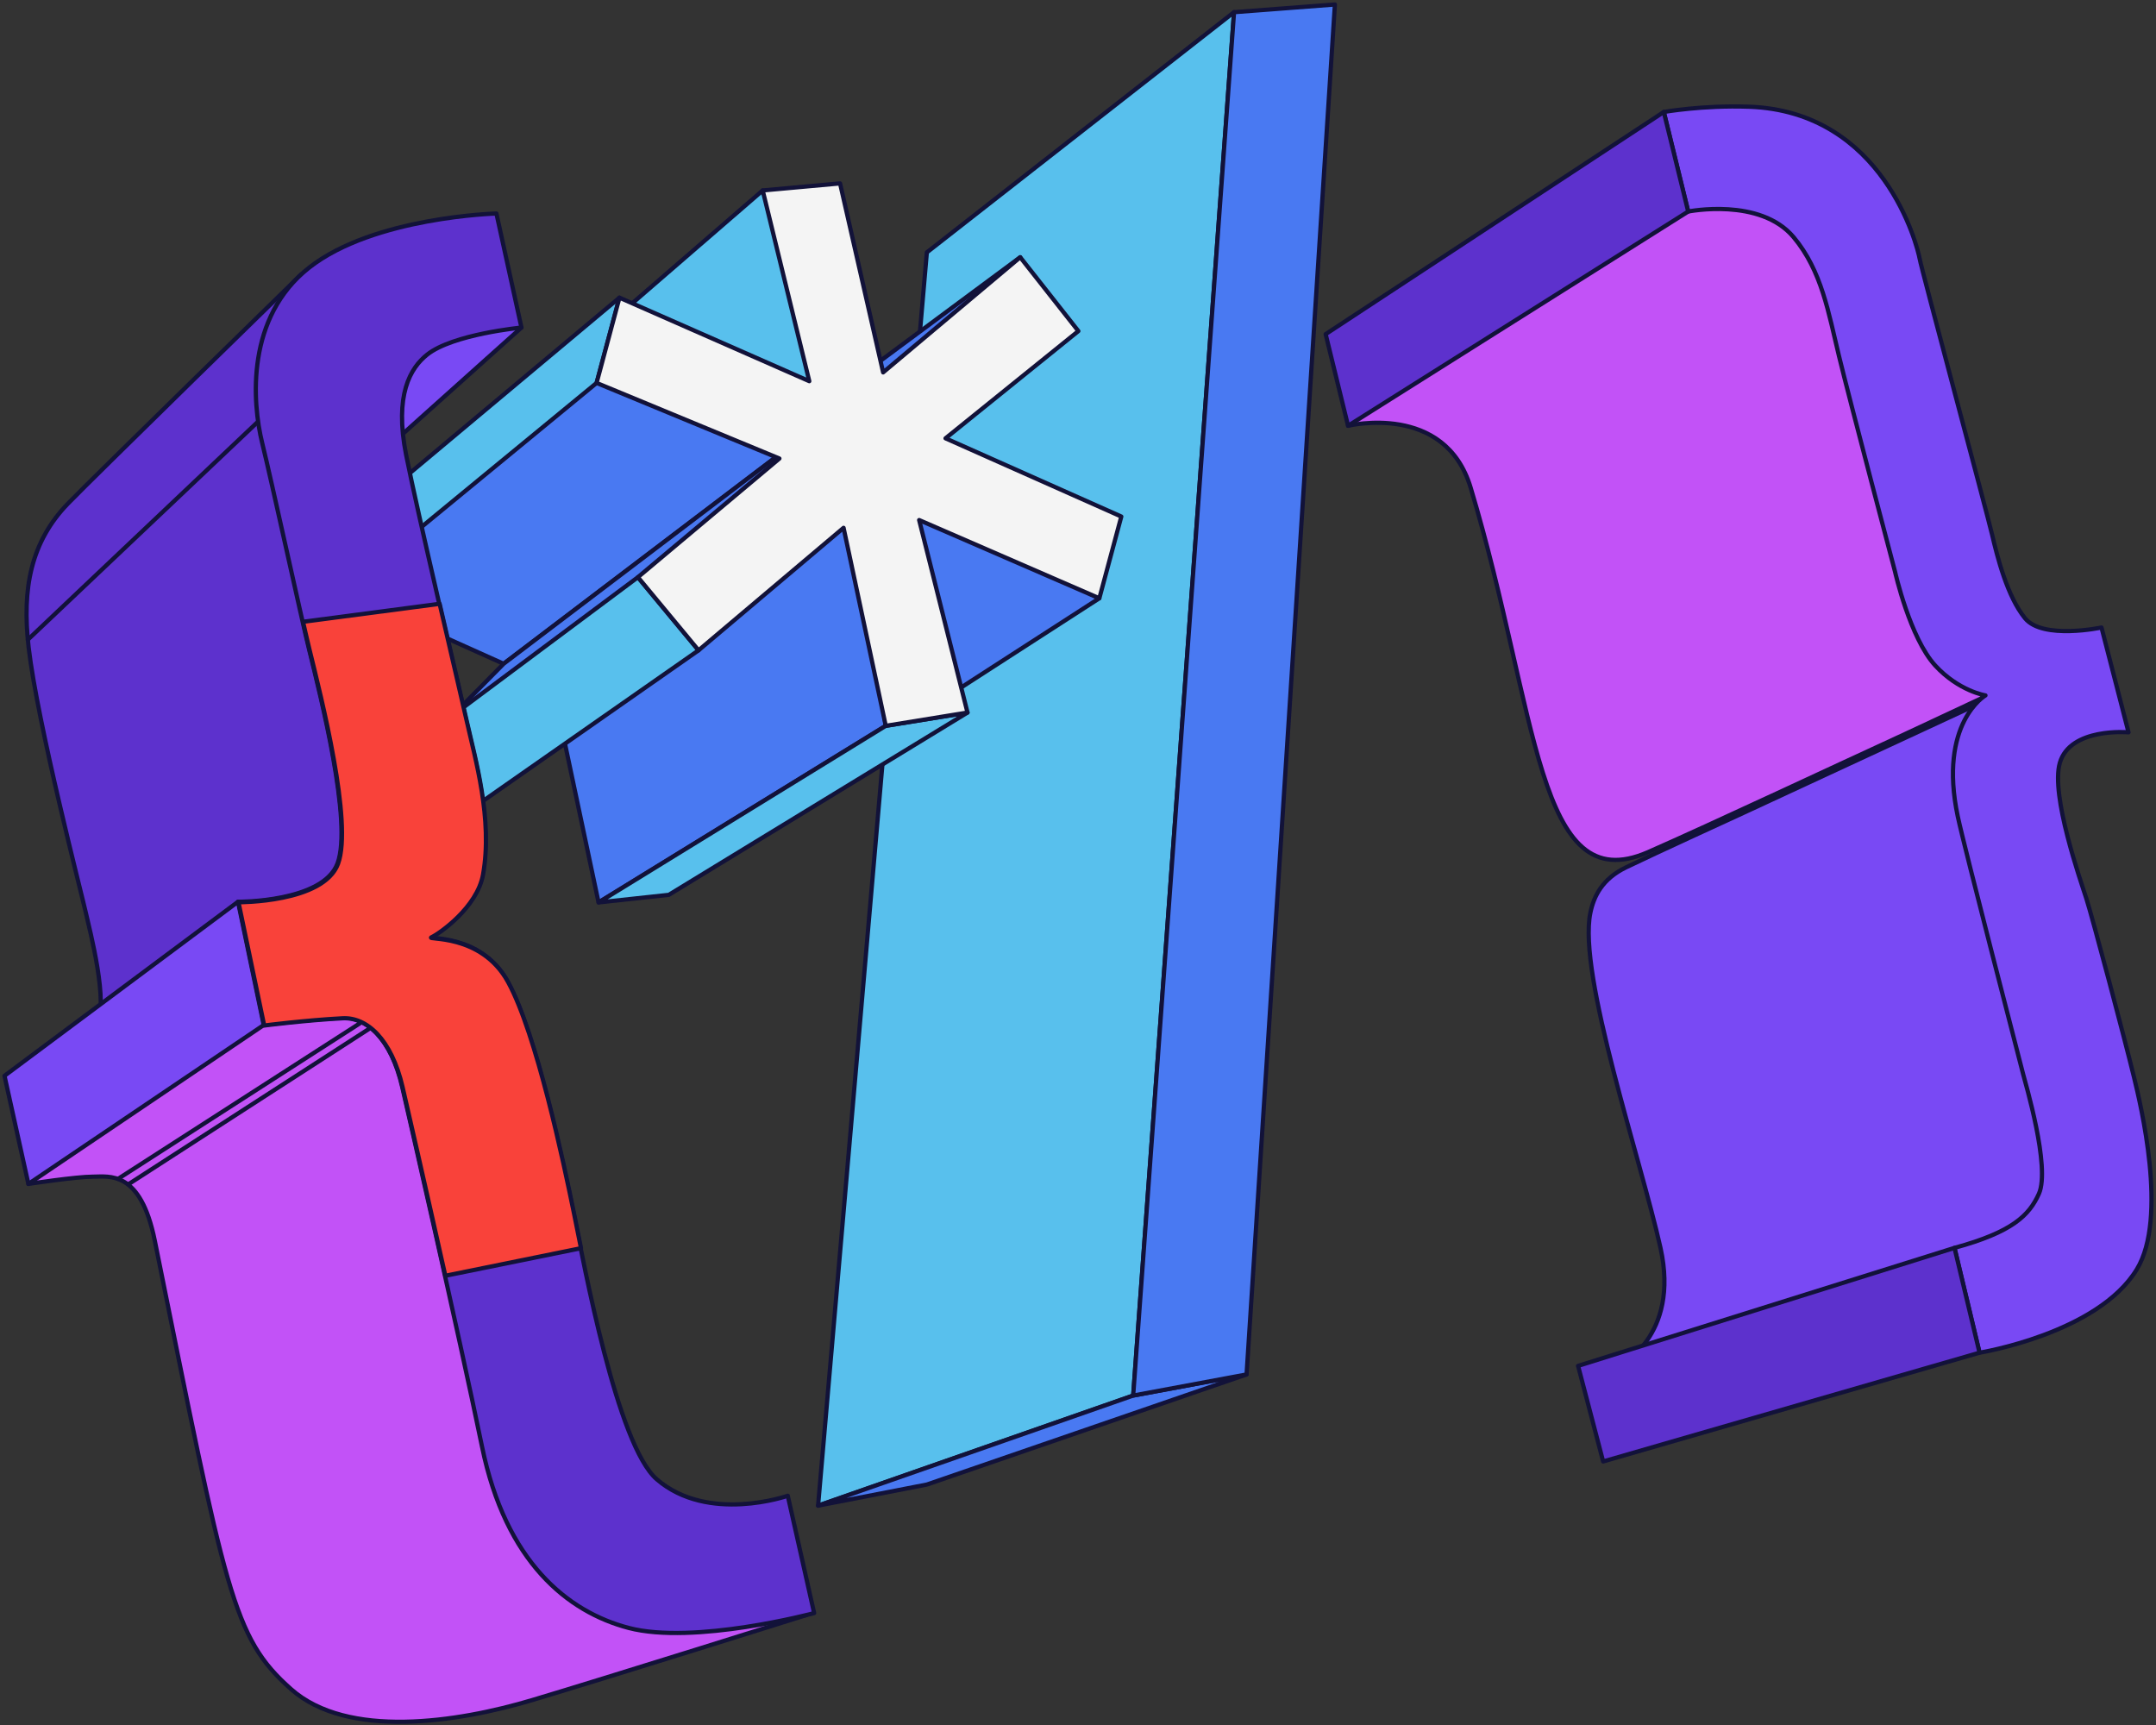
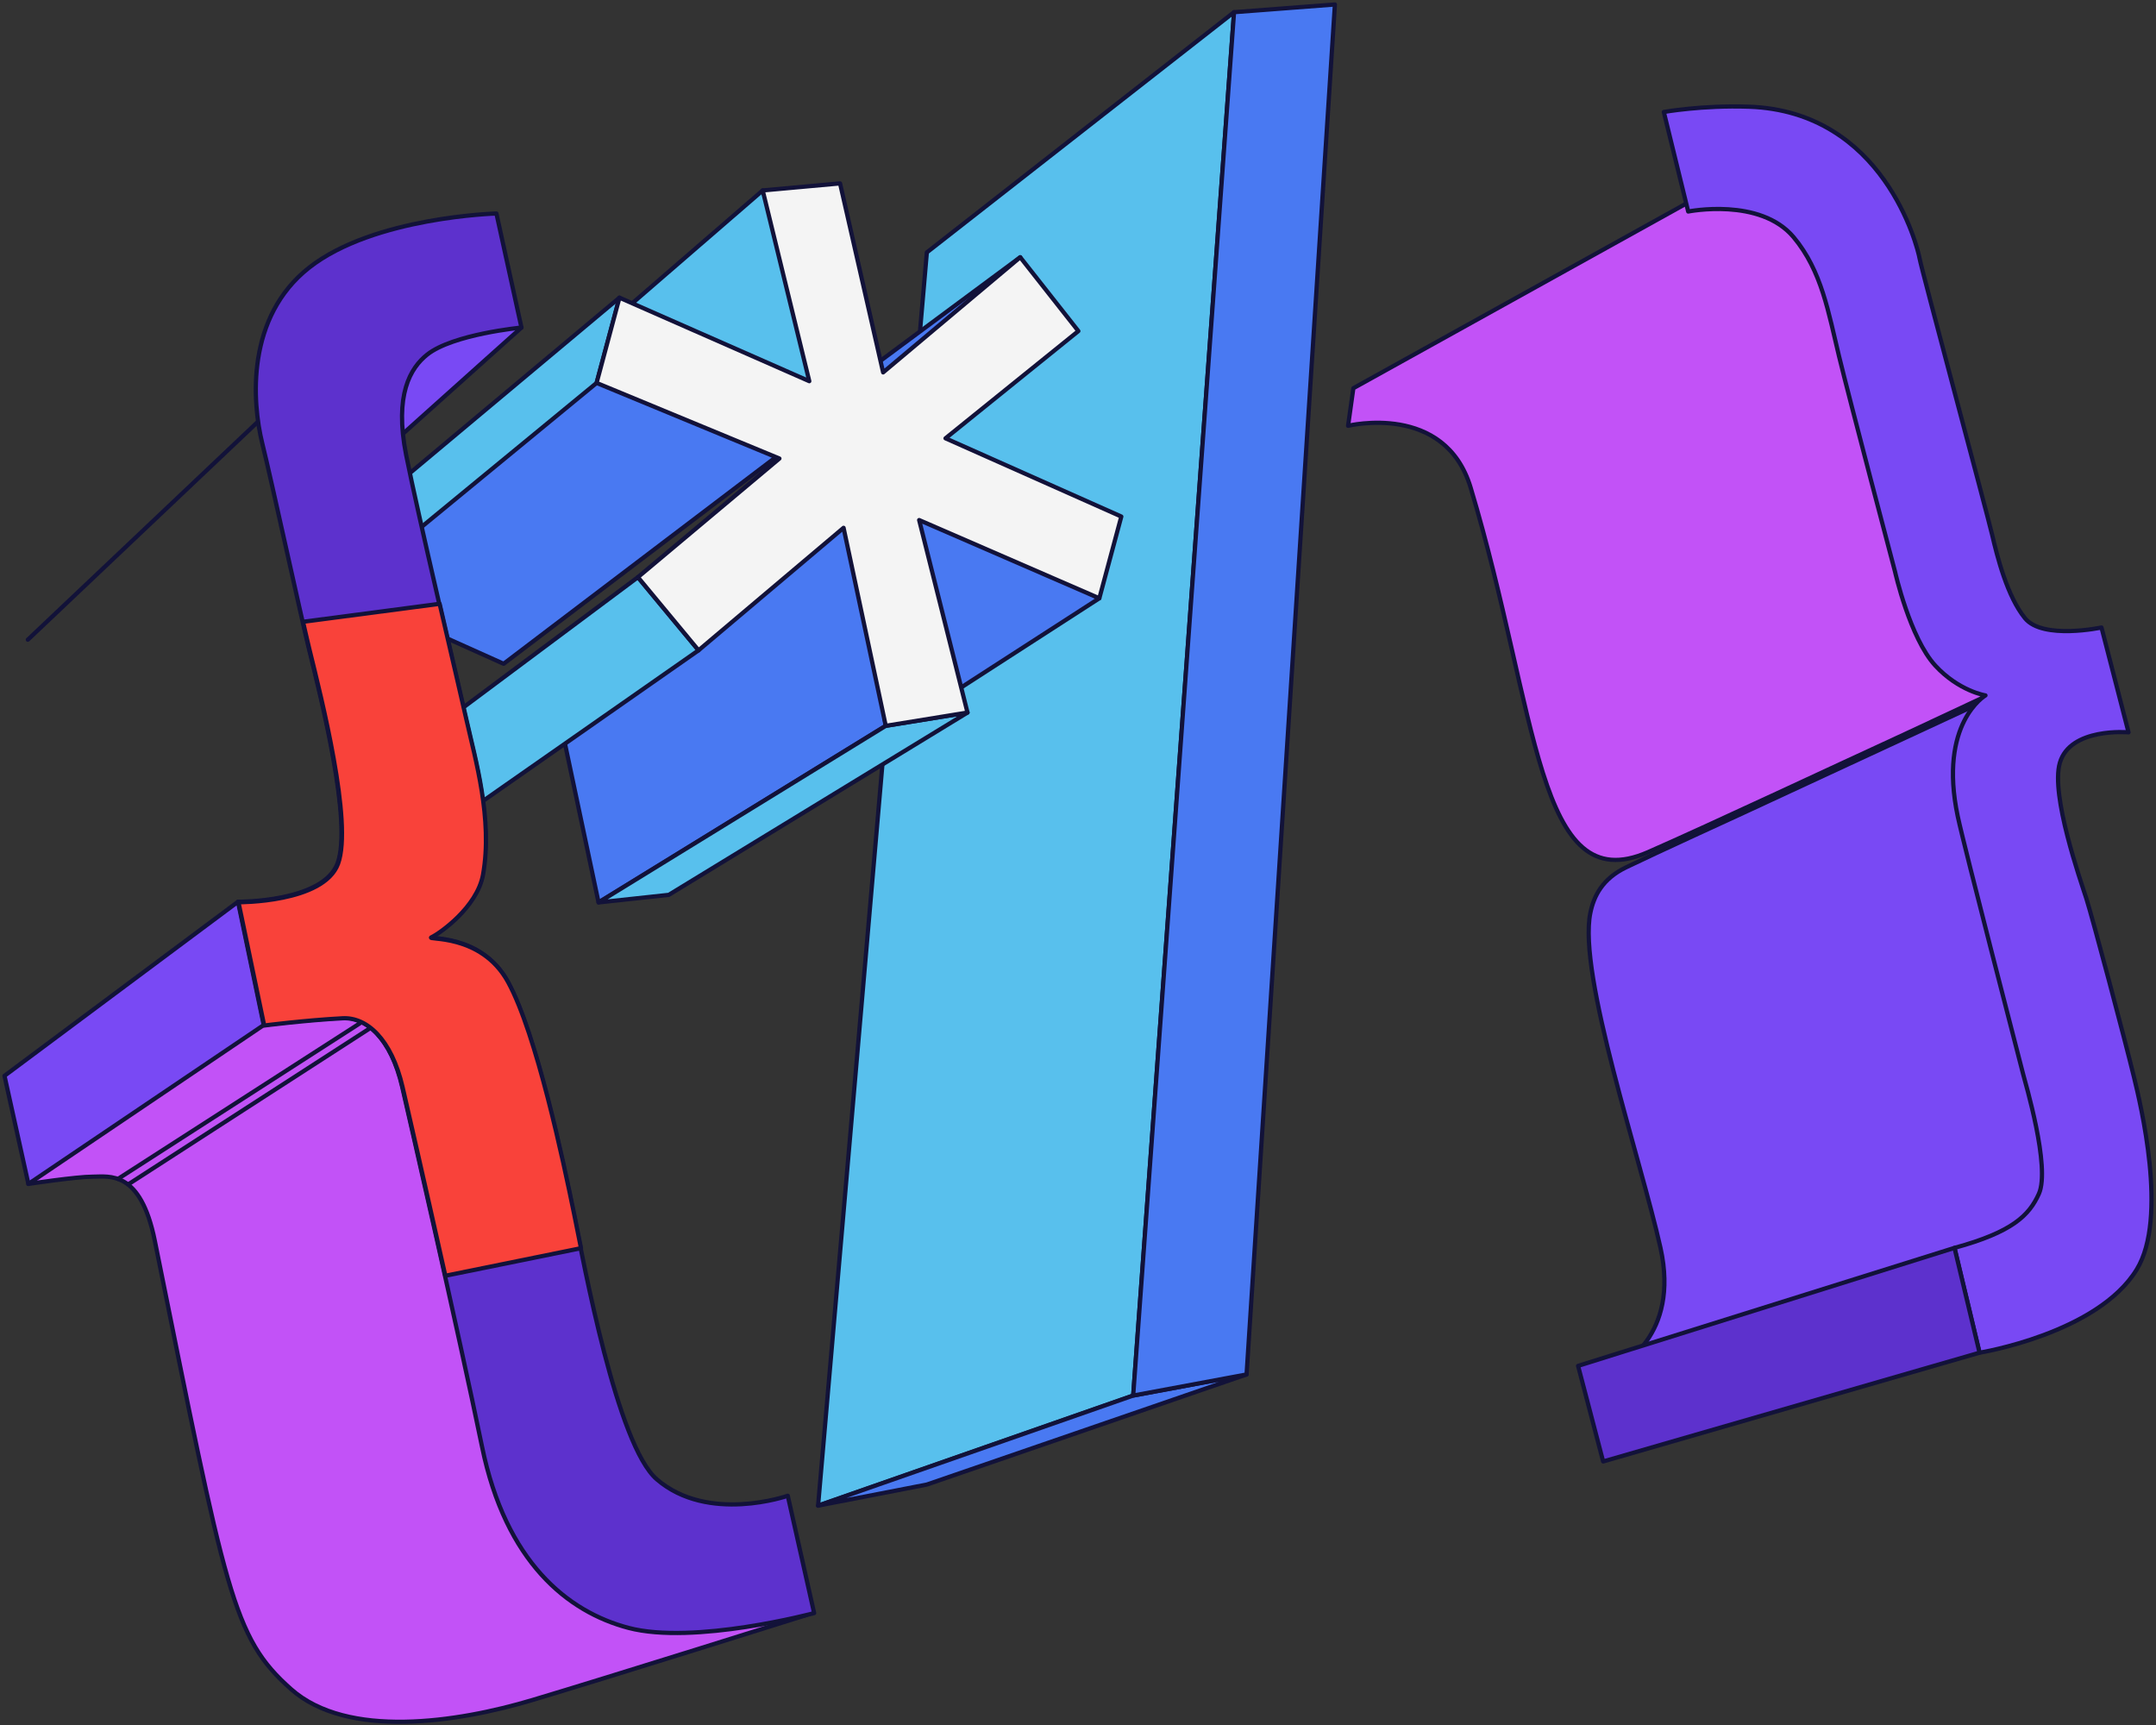
<svg xmlns="http://www.w3.org/2000/svg" width="480" height="384" viewBox="0 0 480 384" fill="none">
  <rect x="0" y="0" width="480" height="384" fill="#333333" stroke="none" />
  <path d="M88.651 97.499L116.094 72.917L104.94 69.982L84.835 79.961L88.651 97.499Z" fill="#7949F4" stroke="#121239" stroke-width="0.942" stroke-miterlimit="10" stroke-linecap="round" stroke-linejoin="round" />
  <path d="M300.13 94.784C300.13 94.784 321.703 89.501 327.426 108.579C342.488 158.786 342.063 200.555 366.901 189.695C380.027 183.955 413.105 168.455 417.654 166.401C422.203 164.346 447.179 152.606 447.179 152.606L420.169 89.061L398.306 45.181L378.569 43.566L301.304 86.419L300.13 94.784Z" fill="#C252F7" stroke="#121239" stroke-width="0.942" stroke-miterlimit="10" stroke-linecap="round" stroke-linejoin="round" />
  <path d="M369.684 277.789C365.281 257.977 351.256 216.946 354.064 203.238C354.825 199.516 356.705 195.634 362.053 193.062C369.702 189.384 383.516 183.099 388.029 181.004C399.668 175.599 447.685 153.34 447.685 153.34L462.288 243.888C462.288 243.888 457.298 279.99 456.565 280.137C455.831 280.283 360.44 304.058 360.44 304.058C360.44 304.058 374.087 297.6 369.684 277.789Z" fill="#7949F4" stroke="#121239" stroke-width="0.942" stroke-miterlimit="10" stroke-linecap="round" stroke-linejoin="round" />
  <path d="M274.737 2.711L206.349 56.187L182.135 335.169L252.284 310.661L274.737 2.711Z" fill="#58C0ED" stroke="#121239" stroke-width="0.942" stroke-miterlimit="10" stroke-linecap="round" stroke-linejoin="round" />
  <path d="M182.135 335.17L206.349 330.473L277.526 305.965L252.284 310.662L182.135 335.17Z" fill="#4979F2" stroke="#121239" stroke-width="0.942" stroke-miterlimit="10" stroke-linecap="round" stroke-linejoin="round" />
-   <path d="M67.091 61.056C67.091 61.056 20.609 106.432 15.127 112.101C6.897 120.613 4.85 130.967 6.373 144.094C8.343 161.056 18.209 199.127 19.09 203.09C19.97 207.052 24.373 223.636 21.438 228.332C20.079 230.506 68.84 206.906 68.84 206.906L88.652 185.479L70.894 89.501L70.748 67.047L67.091 61.056Z" fill="#5D31CD" stroke="#121239" stroke-width="0.942" stroke-miterlimit="10" stroke-linecap="round" stroke-linejoin="round" />
  <path d="M6.319 263.552C6.319 263.552 16.96 261.938 20.629 261.938C24.297 261.938 31.275 260.401 34.46 276.173C50.346 354.834 51.75 364.467 64.828 376.041C77.349 387.121 101.724 383.453 118.455 378.463C135.185 373.473 179.592 359.508 179.592 359.508L136.201 344.708L96.723 240.512L85.128 218.645L49.539 226.276L7.787 256.508L6.319 263.552Z" fill="#C252F7" stroke="#121239" stroke-width="0.942" stroke-miterlimit="10" stroke-linecap="round" stroke-linejoin="round" />
  <path d="M169.806 42.392L139.265 68.808L185.069 89.745L169.806 42.392Z" fill="#58C0ED" stroke="#121239" stroke-width="0.942" stroke-miterlimit="10" stroke-linecap="round" stroke-linejoin="round" />
  <path d="M93.488 139.397L112.126 147.762L177.873 97.865L131.938 80.988L88.645 119.878L93.488 139.397Z" fill="#4979F2" stroke="#121239" stroke-width="0.942" stroke-miterlimit="10" stroke-linecap="round" stroke-linejoin="round" />
-   <path d="M100.824 159.209L112.124 147.762L177.871 97.865L159.82 118.796L99.356 163.759L100.824 159.209Z" fill="#4979F2" stroke="#121239" stroke-width="0.942" stroke-miterlimit="10" stroke-linecap="round" stroke-linejoin="round" />
  <path d="M125.187 162.732L133.258 200.888L197.195 161.576L189.906 113.275L125.187 162.732Z" fill="#4979F2" stroke="#121239" stroke-width="0.942" stroke-miterlimit="10" stroke-linecap="round" stroke-linejoin="round" />
  <path d="M133.267 200.888L148.897 199.201L215.402 158.622L197.204 161.576L133.267 200.888Z" fill="#58C0ED" stroke="#121239" stroke-width="0.942" stroke-miterlimit="10" stroke-linecap="round" stroke-linejoin="round" />
  <path d="M212.065 154.277L244.743 133.184L200.765 111.22L212.065 154.277Z" fill="#4979F2" stroke="#121239" stroke-width="0.942" stroke-miterlimit="10" stroke-linecap="round" stroke-linejoin="round" />
  <path d="M6.198 142.403L57.462 93.845" stroke="#121239" stroke-width="0.942" stroke-miterlimit="10" stroke-linecap="round" stroke-linejoin="round" />
  <path d="M26.257 262.44L80.541 227.527" stroke="#121239" stroke-width="0.942" stroke-miterlimit="10" stroke-linecap="round" stroke-linejoin="round" />
  <path d="M28.606 263.613L82.521 228.801" stroke="#121239" stroke-width="0.942" stroke-miterlimit="10" stroke-linecap="round" stroke-linejoin="round" />
  <path d="M370.421 24.928L375.851 47.088C375.851 47.088 391.847 43.859 399.332 52.812C405.582 60.288 407.086 69.62 409.434 79.306C411.782 88.992 421.907 127.292 421.907 127.292C421.907 127.292 425.216 142.039 430.858 148.165C436.109 153.864 442.036 154.805 442.036 154.805C442.036 154.805 431.465 160.962 435.868 181.754C437.306 188.545 449.961 237.282 450.401 239.043C450.842 240.804 456.565 259.882 453.924 265.753C451.769 270.54 448.053 274.264 435.139 277.786C436.234 282.28 440.716 301.121 440.716 301.121C440.716 301.121 466.985 296.865 475.717 282.588C482.745 271.097 476.516 245.631 475.113 239.839C473.078 231.431 465.811 204.115 464.49 200.006C463.169 195.897 456.529 177.038 458.583 169.847C460.865 161.861 473.882 163.024 473.882 163.024L467.865 139.69C467.865 139.69 454.804 142.478 450.842 137.635C446.879 132.792 444.678 123.987 443.504 118.997C442.33 114.007 427.801 60.001 427.361 57.507C426.921 55.012 419.436 24.78 389.351 23.753C378.94 23.398 370.421 24.928 370.421 24.928Z" fill="#7949F4" stroke="#121239" stroke-width="0.942" stroke-miterlimit="10" stroke-linecap="round" stroke-linejoin="round" />
-   <path d="M370.419 24.928L295.134 74.385L300.123 94.784L375.849 47.088L370.419 24.928Z" fill="#5D31CD" stroke="#121239" stroke-width="0.942" stroke-miterlimit="10" stroke-linecap="round" stroke-linejoin="round" />
  <path d="M435.136 277.788L351.339 304.057L356.916 325.337L440.713 301.122L435.136 277.788Z" fill="#5D31CD" stroke="#121239" stroke-width="0.942" stroke-miterlimit="10" stroke-linecap="round" stroke-linejoin="round" />
  <path d="M274.742 2.712L297.195 1L277.53 305.965L252.288 310.661L274.742 2.712Z" fill="#4979F2" stroke="#121239" stroke-width="0.942" stroke-miterlimit="10" stroke-linecap="round" stroke-linejoin="round" />
  <path d="M142.024 128.489L100.834 159.21L105.005 180.067L155.526 144.764L142.024 128.489Z" fill="#58C0ED" stroke="#121239" stroke-width="0.942" stroke-miterlimit="10" stroke-linecap="round" stroke-linejoin="round" />
  <path d="M137.918 66.264L89.978 106.377L92.031 118.796L132.83 85.244L137.918 66.264Z" fill="#58C0ED" stroke="#121239" stroke-width="0.942" stroke-miterlimit="10" stroke-linecap="round" stroke-linejoin="round" />
  <path d="M175.385 332.968L181.256 359.091C181.256 359.091 154.496 366.236 139.899 362.376C126.369 358.797 112.606 347.753 107.322 322.071C102.039 296.388 90.697 246.964 89.536 241.936C87.038 231.12 81.496 226.291 76.179 226.57C67.814 227.011 58.715 228.185 58.715 228.185L52.991 200.742C52.991 200.742 71.923 200.888 75.151 192.182C78.521 183.096 71.322 154.778 68.841 144.681C66.921 136.869 60.455 107.038 58.394 98.709C56.079 89.36 54.807 70.588 68.841 59.563C83.223 48.263 110.519 47.529 110.519 47.529L116.096 72.918C116.096 72.918 100.833 74.385 95.11 78.934C91.359 81.916 87.772 87.887 90.414 101.241C93.055 114.596 101.861 151.725 103.769 160.237C105.676 168.749 109.639 182.25 107.437 194.578C106.121 201.945 97.605 207.786 95.991 208.52C94.376 209.253 106.997 207.492 113.014 218.511C119.369 230.15 125.342 258.563 127.69 270.01C130.038 281.457 137.376 321.668 146.224 329.309C157.667 339.189 175.385 332.968 175.385 332.968Z" fill="#5D31CD" stroke="#121239" stroke-width="0.942" stroke-miterlimit="10" stroke-linecap="round" stroke-linejoin="round" />
  <path d="M52.989 200.741L1 239.485L6.321 263.553L58.712 228.185L52.989 200.741Z" fill="#7949F4" stroke="#121239" stroke-width="0.942" stroke-miterlimit="10" stroke-linecap="round" stroke-linejoin="round" />
  <path d="M195.113 80.989L227.13 57.263L206.045 78.127L193.718 85.612L195.113 80.989Z" fill="#4979F2" stroke="#121239" stroke-width="0.942" stroke-miterlimit="10" stroke-linecap="round" stroke-linejoin="round" />
  <path d="M169.806 42.392L187.025 40.827L196.614 82.897L227.139 57.264L240.082 73.7L210.506 97.572L249.641 114.987L244.75 133.184L204.636 115.77L215.398 158.622L197.201 161.576L187.808 117.497L155.522 144.764L142.021 128.488L173.524 102.072L132.823 85.245L137.912 66.264L180.177 84.854L169.806 42.392Z" fill="#F4F4F4" stroke="#121239" stroke-width="0.942" stroke-miterlimit="10" stroke-linecap="round" stroke-linejoin="round" />
  <path d="M127.795 270.117C125.447 258.67 119.475 230.257 113.12 218.617C107.103 207.599 94.482 209.36 96.096 208.626C97.71 207.892 106.227 202.051 107.543 194.684C109.744 182.357 105.782 168.855 103.874 160.343C102.967 156.295 100.499 145.772 97.876 134.413L67.461 138.417C68.075 141.116 68.589 143.334 68.948 144.787C71.428 154.884 78.627 183.202 75.258 192.288C72.028 200.995 53.097 200.848 53.097 200.848L58.82 228.291C58.82 228.291 67.919 227.117 76.284 226.677C81.601 226.397 87.144 231.226 89.641 242.043C90.334 245.044 94.654 263.857 99.147 283.998L129.351 277.859C128.708 274.685 128.183 272.003 127.795 270.117Z" fill="#F9423A" stroke="#121239" stroke-width="0.942" stroke-miterlimit="10" stroke-linecap="round" stroke-linejoin="round" />
</svg>